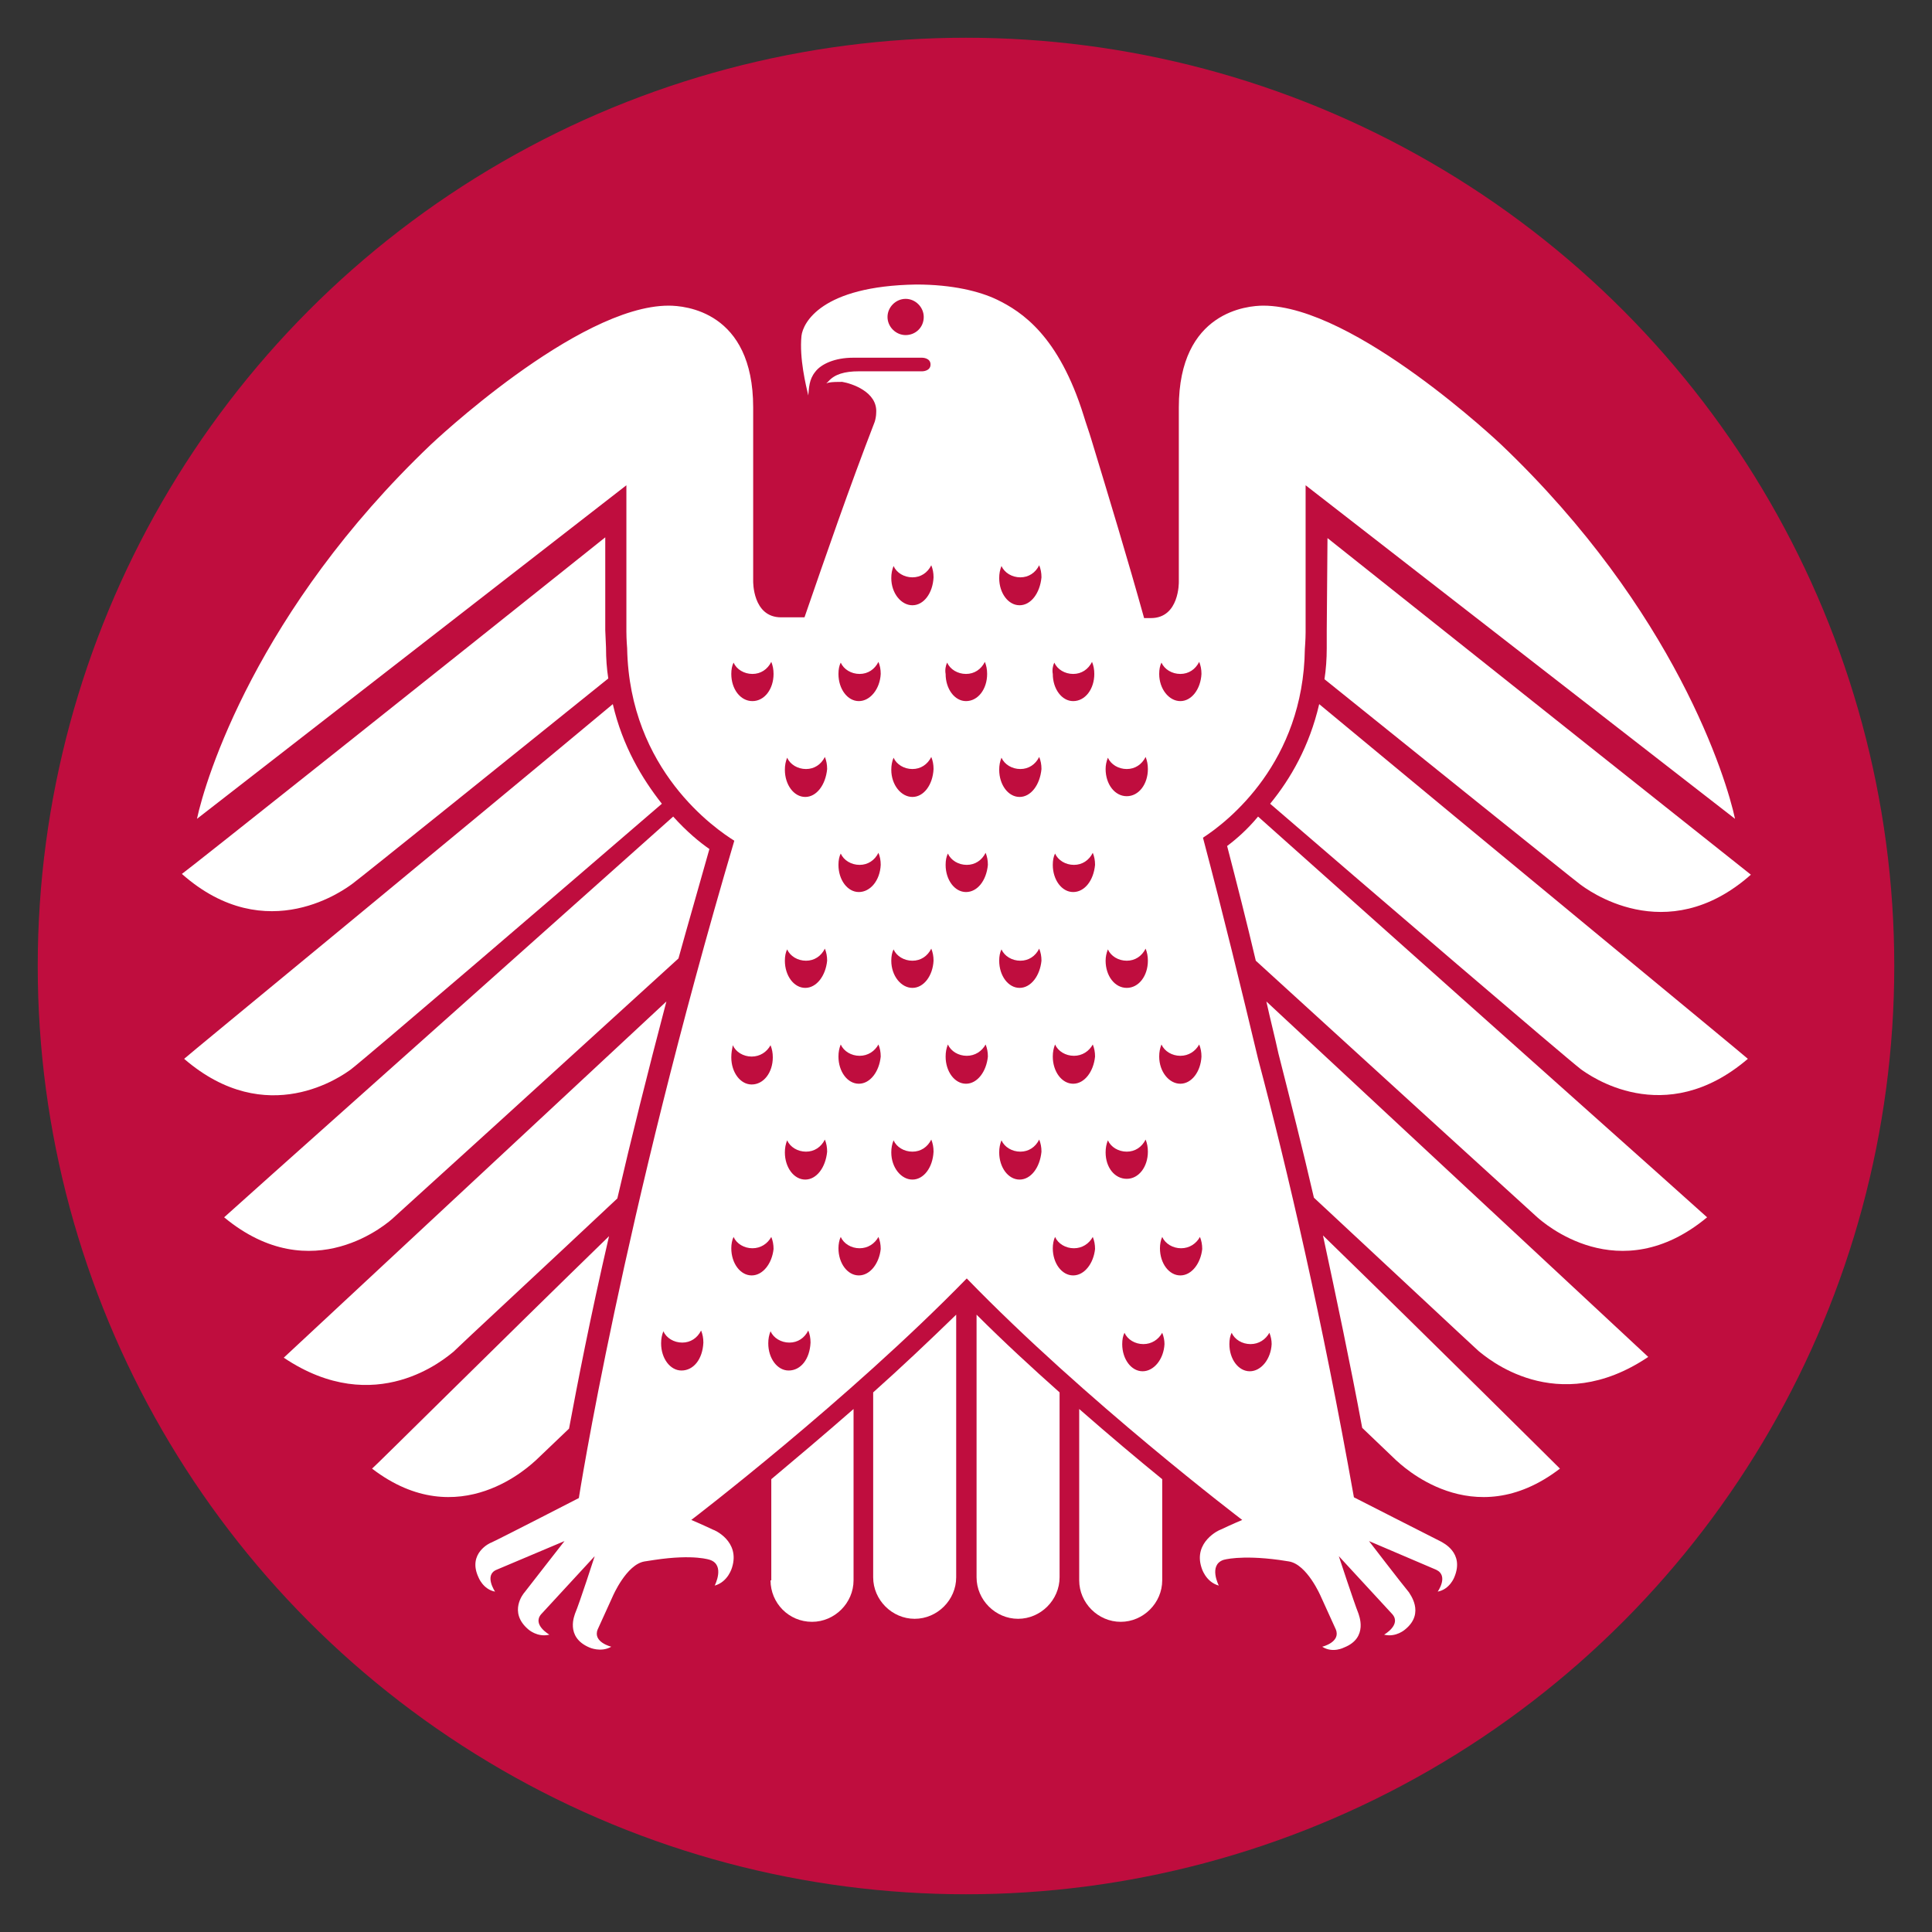
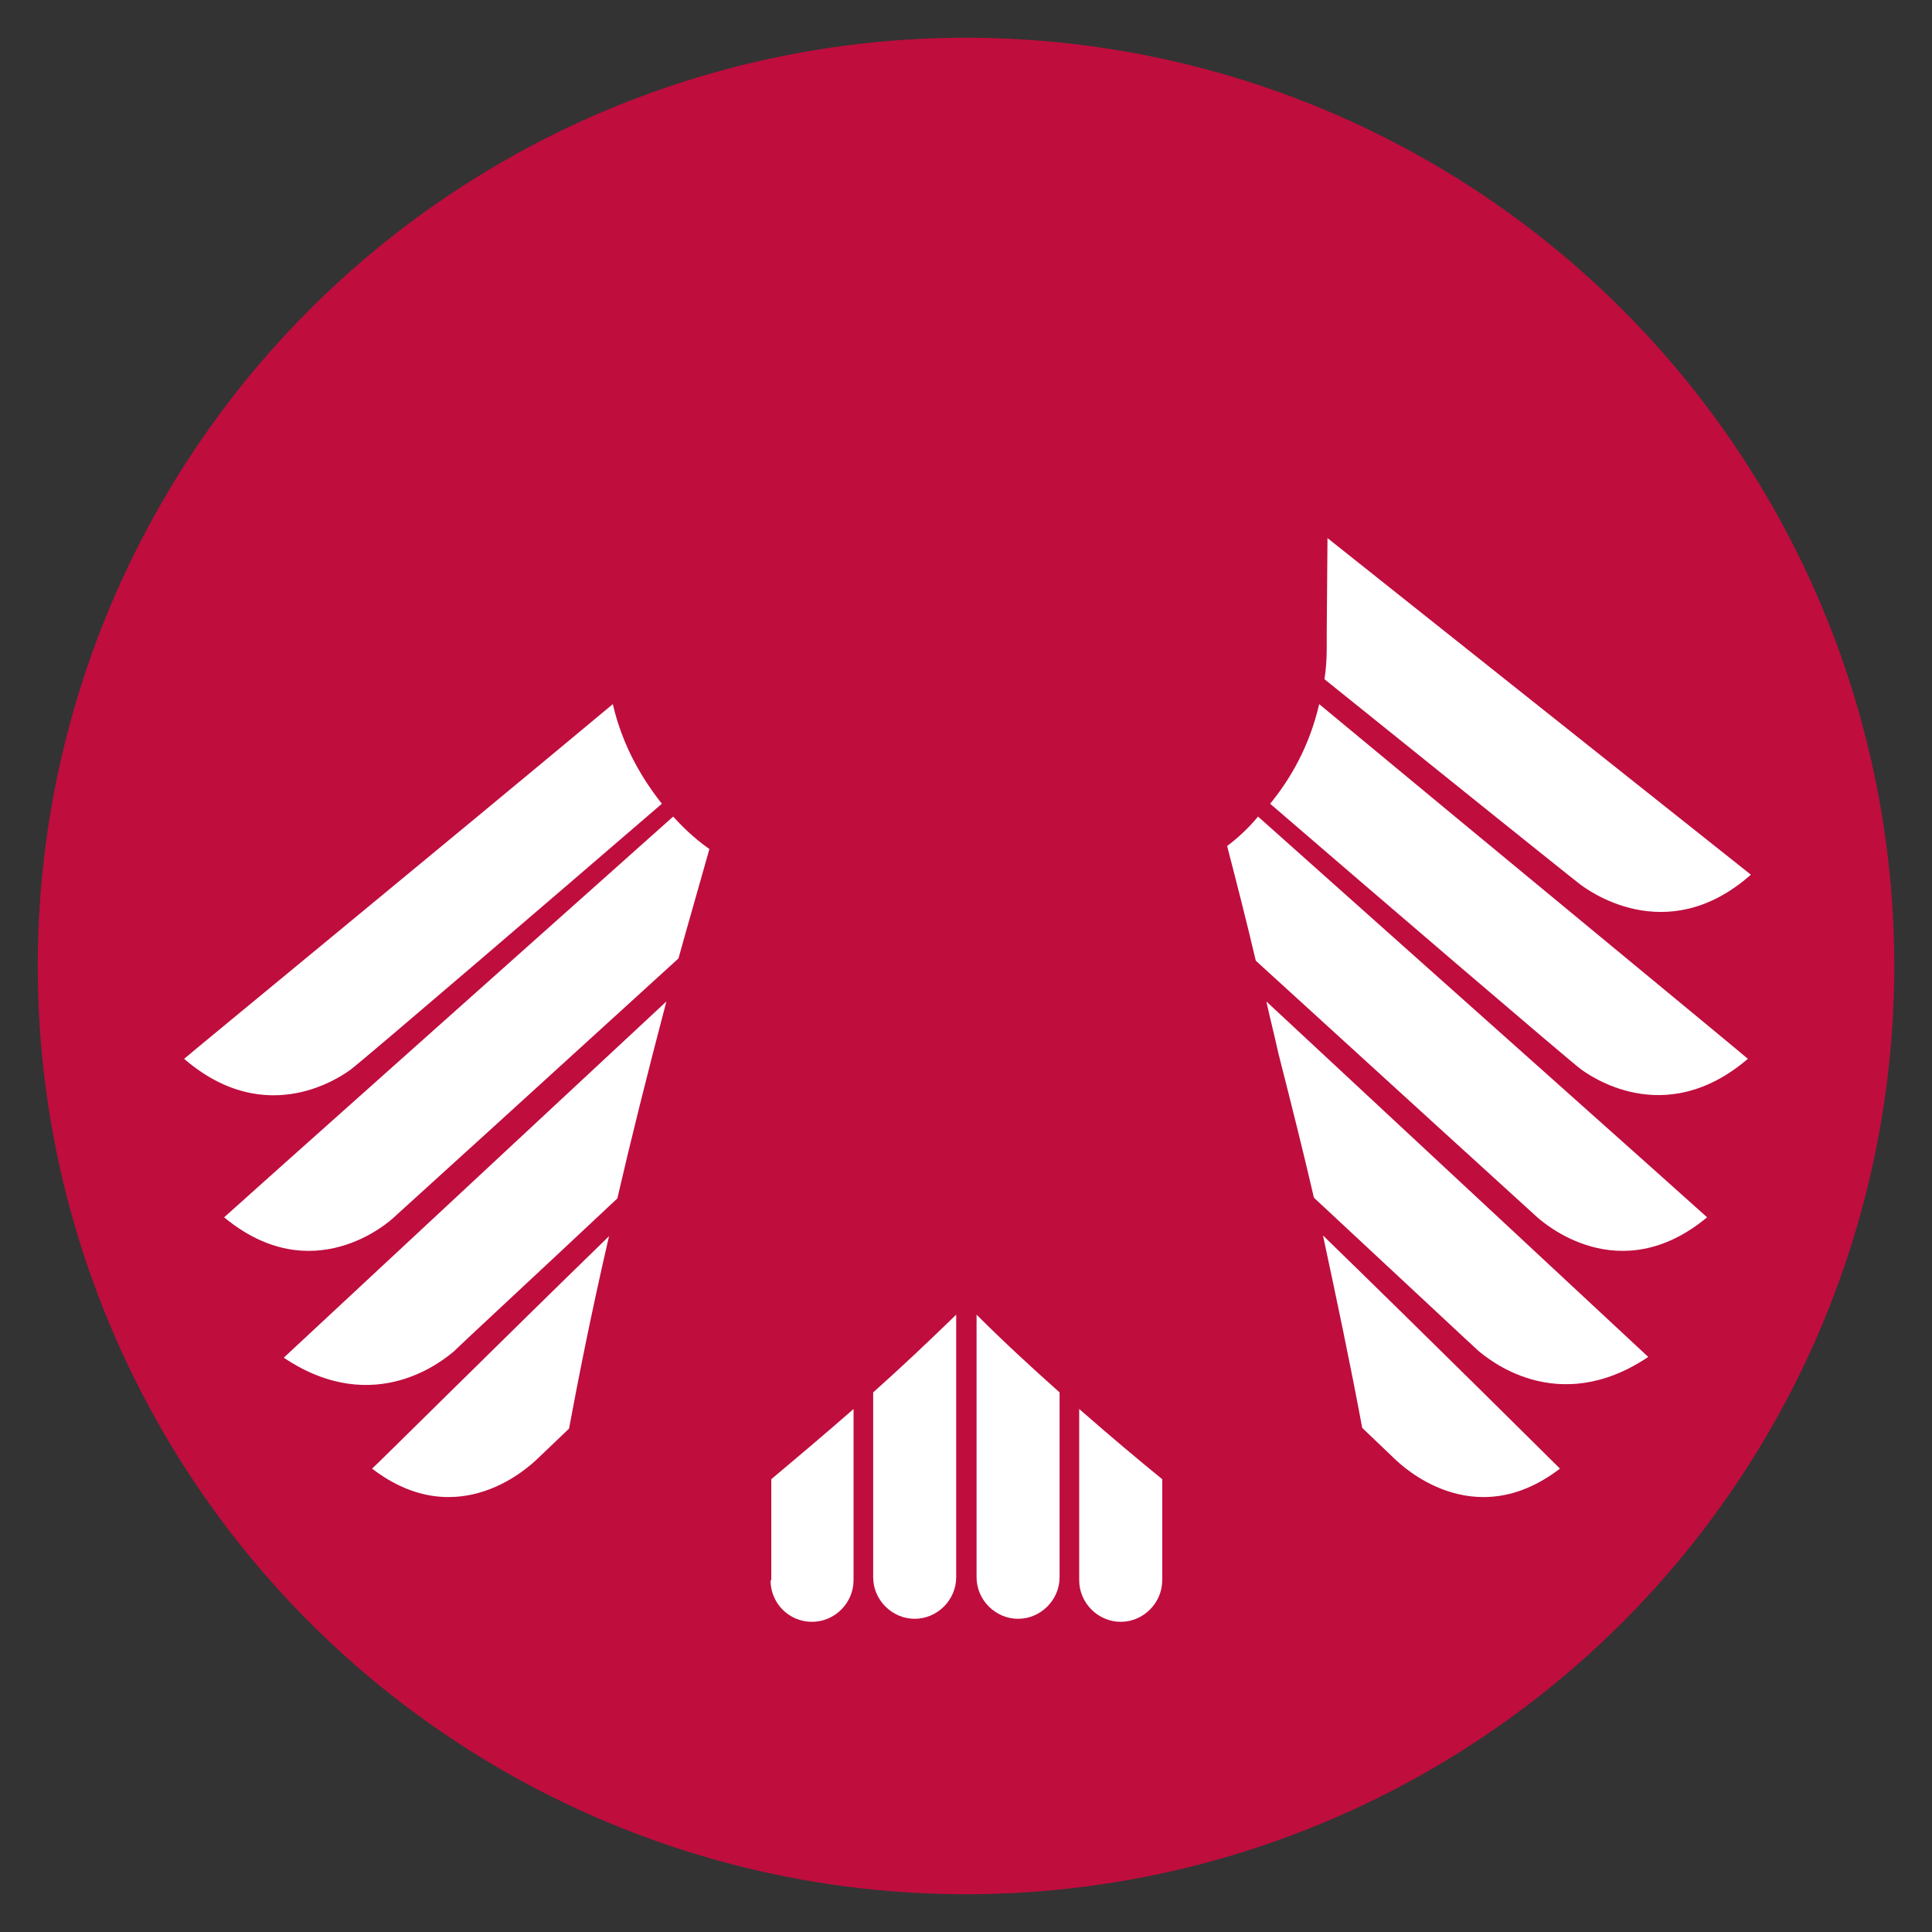
<svg xmlns="http://www.w3.org/2000/svg" id="Ebene_1" x="0px" y="0px" viewBox="0 0 256 256" style="enable-background:new 0 0 256 256;" xml:space="preserve">
  <rect x="0" y="0" width="256" height="256" fill="#333333" stroke="none" />
  <style type="text/css">
	.st0{fill:#BF0D3E;}
	.st1{fill:#FFFFFF;}
</style>
  <circle class="st0" cx="128" cy="128" r="123" />
  <g>
    <path class="st1" d="M180.5,189.2c2.3,2.2,4.3,4.1,4.5,4.3c0.5,0.4,10.1,10,21.7,1.1c-0.2-0.2-16.9-16.8-31.4-30.9   C177.1,172.1,178.9,180.6,180.5,189.2" />
    <path class="st1" d="M143,209.4c0,3,2.5,5.5,5.5,5.5c3,0,5.5-2.5,5.5-5.5V196c-3.2-2.6-7-5.8-11-9.3L143,209.4" />
-     <path class="st1" d="M175.7,86L175.7,86L175.7,86 M191,204.3c-1.4-0.7-11.6-5.9-11.6-5.9c-4.2-23.6-8.8-43.4-12.7-58.1   c-2.2-9.2-4.6-19.1-7.3-29.3c3.4-2.2,13.3-10,13.5-25c0,0,0.1-1.3,0.1-2.2V64.3l56.9,44.2c-1.1-5.2-7.9-27.6-31-49.6   c0,0-19.4-18.4-31.5-18.4c-2,0-11.2,0.7-11.2,13.5v23.1c0,0,0.1,4.8-3.7,4.8h-0.9c-2.2-7.9-4.6-15.8-7-23.7c-0.3-1-0.7-2.1-1-3.1   c-3.3-10.6-8.2-13.8-11.5-15.4c-2.3-1.1-5.9-2-10.7-2c-12.6,0.2-15,5.1-15.2,6.8c-0.3,3,0.6,6.6,0.9,7.9c0.1-1,0.1-2.1,0.9-3.1   c0.8-1.1,2.7-1.9,5-1.9h9.2c0,0,1.1,0,1.1,0.9c0,0.9-1.1,0.9-1.1,0.9h-8.4c-1.9,0-3.2,0.4-4,1.3c-0.1,0.1-0.2,0.2-0.3,0.3   c0.1,0,0.2-0.1,0.3-0.1c0.5-0.1,1.2-0.1,1.8-0.1c1.2,0.2,4.7,1.3,4.5,4.1c0,0.4-0.1,0.9-0.2,1.2c-3.4,8.8-6.4,17.5-9.3,25.9h-3.1   c-3.8,0-3.7-4.8-3.7-4.8V54c0-12.8-9.1-13.5-11.2-13.5c-12.1,0-31.5,18.4-31.5,18.4c-23.1,22-29.9,44.4-31,49.6L83,64.3v19.4   c0,1,0.1,2.2,0.1,2.2c0.3,16.2,11.8,24,14.2,25.5c-14.9,50.4-20.6,87.1-20.6,87.1s-10.1,5.2-11.6,5.9c-0.1,0-3.2,1.4-1.7,4.6   c0,0,0.6,1.6,2.2,1.9c0,0-1.5-2.2,0.2-2.9l9-3.8c0,0-4.3,5.5-5.3,6.8c-0.1,0.1-2.2,2.6,0.5,4.9c0,0,1.2,1.1,2.8,0.7   c0,0-2.3-1.3-1.1-2.7l7.1-7.7c0,0-2,6.2-2.6,7.6c0,0.1-1.4,3.1,1.9,4.5c0,0,1.5,0.7,2.9-0.1c0,0-2.5-0.6-1.8-2.3l2-4.4   c0,0,1.8-4.2,4.2-4.6l1.3-0.2c5.3-0.8,7.4,0,7.4,0c2,0.7,0.6,3.4,0.6,3.4c1.8-0.5,2.3-2.4,2.3-2.4c1.1-3.5-2.4-5-2.5-5   c-1.7-0.8-2.9-1.3-2.9-1.3s20.7-15.8,36.5-32c15.7,16.2,36.5,32,36.5,32s-1.2,0.5-2.9,1.3c-0.1,0-3.6,1.6-2.5,5   c0,0,0.5,1.9,2.3,2.4c0,0-1.4-2.7,0.6-3.4c0,0,2.2-0.7,7.4,0l1.3,0.2c2.4,0.4,4.2,4.6,4.2,4.6l2,4.4c0.7,1.7-1.8,2.3-1.8,2.3   c1.4,0.9,2.9,0.1,2.9,0.1c3.3-1.3,1.9-4.4,1.9-4.5c-0.6-1.5-2.6-7.6-2.6-7.6l7.1,7.7c1.2,1.4-1.1,2.7-1.1,2.7   c1.6,0.4,2.8-0.7,2.8-0.7c2.7-2.2,0.5-4.8,0.5-4.9c-1-1.2-5.3-6.8-5.3-6.8l8.9,3.8c1.7,0.8,0.2,2.9,0.2,2.9   c1.6-0.3,2.2-1.9,2.2-1.9C194.1,205.7,191.1,204.4,191,204.3 M120,44.4c-1.3,0-2.4-1.1-2.4-2.4c0-1.3,1.1-2.4,2.4-2.4   c1.3,0,2.4,1.1,2.4,2.4C122.4,43.4,121.3,44.4,120,44.4 M125.5,87.8c0.4,0.9,1.4,1.5,2.5,1.5c1.1,0,2-0.6,2.5-1.6   c0.2,0.5,0.3,1,0.3,1.6c0,2-1.2,3.6-2.8,3.6c-1.5,0-2.7-1.6-2.7-3.6C125.2,88.8,125.3,88.2,125.5,87.8 M96.9,89.3   c0-0.6,0.1-1.1,0.3-1.5c0.4,0.9,1.4,1.5,2.5,1.5c1.1,0,2-0.6,2.5-1.6c0.2,0.5,0.3,1,0.3,1.6c0,2-1.2,3.6-2.8,3.6   C98.1,92.9,96.9,91.3,96.9,89.3 M97.1,138.5c0.4,0.9,1.4,1.5,2.5,1.5c1.1,0,2-0.6,2.5-1.5c0.2,0.5,0.3,1,0.3,1.6   c0,2-1.2,3.6-2.8,3.6c-1.5,0-2.7-1.6-2.7-3.6C96.9,139.5,97,139,97.1,138.5 M90.3,181.6c-1.5,0-2.7-1.6-2.7-3.6   c0-0.6,0.1-1.1,0.3-1.6c0.4,0.9,1.4,1.5,2.5,1.5c1.1,0,2-0.6,2.5-1.6c0.2,0.5,0.3,1,0.3,1.6C93.1,180.1,91.9,181.6,90.3,181.6    M99.6,169c-1.5,0-2.7-1.6-2.7-3.6c0-0.5,0.1-1.1,0.3-1.5c0.4,0.9,1.4,1.5,2.5,1.5c1.1,0,2-0.6,2.5-1.5c0.2,0.5,0.3,1,0.3,1.6   C102.3,167.4,101.1,169,99.6,169 M104.5,181.6c-1.5,0-2.7-1.6-2.7-3.6c0-0.6,0.1-1.1,0.3-1.6c0.4,0.9,1.4,1.5,2.5,1.5   c1.1,0,2-0.6,2.5-1.6c0.2,0.5,0.3,1,0.3,1.6C107.3,180.1,106.1,181.6,104.5,181.6 M106.7,156.3c-1.5,0-2.7-1.6-2.7-3.6   c0-0.6,0.1-1.1,0.3-1.6c0.4,0.9,1.4,1.5,2.5,1.5s2-0.6,2.5-1.6c0.2,0.5,0.3,1,0.3,1.6C109.4,154.7,108.2,156.3,106.7,156.3    M106.7,130.9c-1.5,0-2.7-1.6-2.7-3.6c0-0.6,0.1-1.1,0.3-1.5c0.4,0.9,1.4,1.5,2.5,1.5s2-0.6,2.5-1.6c0.2,0.5,0.3,1,0.3,1.6   C109.4,129.3,108.2,130.9,106.7,130.9 M106.7,105.6c-1.5,0-2.7-1.6-2.7-3.6c0-0.6,0.1-1.1,0.3-1.6c0.4,0.9,1.4,1.5,2.5,1.5   s2-0.6,2.5-1.6c0.2,0.5,0.3,1,0.3,1.6C109.4,104,108.2,105.6,106.7,105.6 M113.8,169c-1.5,0-2.7-1.6-2.7-3.6c0-0.5,0.1-1.1,0.3-1.5   c0.4,0.9,1.4,1.5,2.5,1.5c1.1,0,2-0.6,2.5-1.5c0.2,0.5,0.3,1,0.3,1.6C116.5,167.4,115.3,169,113.8,169 M113.8,143.6   c-1.5,0-2.7-1.6-2.7-3.6c0-0.6,0.1-1.1,0.3-1.6c0.4,0.9,1.4,1.5,2.5,1.5c1.1,0,2-0.6,2.5-1.5c0.2,0.5,0.3,1,0.3,1.6   C116.5,142,115.3,143.6,113.8,143.6 M113.8,118.2c-1.5,0-2.7-1.6-2.7-3.6c0-0.6,0.1-1.1,0.3-1.5c0.4,0.9,1.4,1.5,2.5,1.5   c1.1,0,2-0.6,2.5-1.6c0.2,0.5,0.3,1,0.3,1.6C116.6,116.7,115.3,118.2,113.8,118.2 M113.8,92.9c-1.5,0-2.7-1.6-2.7-3.6   c0-0.6,0.1-1.1,0.3-1.5c0.4,0.9,1.4,1.5,2.5,1.5c1.1,0,2-0.6,2.5-1.6c0.2,0.5,0.3,1,0.3,1.6C116.6,91.3,115.3,92.9,113.8,92.9    M120.9,156.3c-1.5,0-2.8-1.6-2.8-3.6c0-0.6,0.1-1.1,0.3-1.6c0.4,0.9,1.4,1.5,2.5,1.5c1.1,0,2-0.6,2.5-1.6c0.2,0.5,0.3,1,0.3,1.6   C123.6,154.7,122.4,156.3,120.9,156.3 M120.9,130.9c-1.5,0-2.8-1.6-2.8-3.6c0-0.6,0.1-1.1,0.3-1.5c0.4,0.9,1.4,1.5,2.5,1.5   c1.1,0,2-0.6,2.5-1.6c0.2,0.5,0.3,1,0.3,1.6C123.6,129.3,122.4,130.9,120.9,130.9 M120.9,105.6c-1.5,0-2.8-1.6-2.8-3.6   c0-0.6,0.1-1.1,0.3-1.6c0.4,0.9,1.4,1.5,2.5,1.5c1.1,0,2-0.6,2.5-1.6c0.2,0.5,0.3,1,0.3,1.6C123.6,104,122.4,105.6,120.9,105.6    M120.9,80.2c-1.5,0-2.8-1.6-2.8-3.6c0-0.6,0.1-1.1,0.3-1.6c0.4,0.9,1.4,1.5,2.5,1.5c1.1,0,2-0.6,2.5-1.6c0.2,0.5,0.3,1,0.3,1.6   C123.6,78.6,122.4,80.2,120.9,80.2 M128,143.6c-1.5,0-2.7-1.6-2.7-3.6c0-0.6,0.1-1.1,0.3-1.6c0.4,0.9,1.4,1.5,2.5,1.5   c1.1,0,2-0.6,2.5-1.5c0.2,0.5,0.3,1,0.3,1.6C130.7,142,129.5,143.6,128,143.6 M128,118.2c-1.5,0-2.7-1.6-2.7-3.6   c0-0.6,0.1-1.1,0.3-1.5c0.4,0.9,1.4,1.5,2.5,1.5c1.1,0,2-0.6,2.5-1.6c0.2,0.5,0.3,1,0.3,1.6C130.7,116.7,129.5,118.2,128,118.2    M146.8,100.4c0.4,0.9,1.4,1.5,2.5,1.5c1.1,0,2-0.6,2.5-1.6c0.2,0.5,0.3,1,0.3,1.6c0,2-1.2,3.6-2.8,3.6s-2.8-1.6-2.8-3.6   C146.5,101.4,146.6,100.9,146.8,100.4 M146.8,125.8c0.4,0.9,1.4,1.5,2.5,1.5c1.1,0,2-0.6,2.5-1.6c0.2,0.5,0.3,1,0.3,1.6   c0,2-1.2,3.6-2.8,3.6s-2.8-1.6-2.8-3.6C146.5,126.8,146.6,126.3,146.8,125.8 M139.7,87.8c0.4,0.9,1.4,1.5,2.5,1.5   c1.1,0,2-0.6,2.5-1.6c0.2,0.5,0.3,1,0.3,1.6c0,2-1.2,3.6-2.8,3.6c-1.5,0-2.7-1.6-2.7-3.6C139.4,88.8,139.5,88.2,139.7,87.8    M135.1,156.3c-1.5,0-2.7-1.6-2.7-3.6c0-0.6,0.1-1.1,0.3-1.6c0.4,0.9,1.4,1.5,2.5,1.5c1.1,0,2-0.6,2.5-1.6c0.2,0.5,0.3,1,0.3,1.6   C137.8,154.7,136.6,156.3,135.1,156.3 M135.1,130.9c-1.5,0-2.7-1.6-2.7-3.6c0-0.6,0.1-1.1,0.3-1.5c0.4,0.9,1.4,1.5,2.5,1.5   c1.1,0,2-0.6,2.5-1.6c0.2,0.5,0.3,1,0.3,1.6C137.8,129.3,136.6,130.9,135.1,130.9 M135.1,105.6c-1.5,0-2.7-1.6-2.7-3.6   c0-0.6,0.1-1.1,0.3-1.6c0.4,0.9,1.4,1.5,2.5,1.5c1.1,0,2-0.6,2.5-1.6c0.2,0.5,0.3,1,0.3,1.6C137.8,104,136.6,105.6,135.1,105.6    M135.1,80.2c-1.5,0-2.7-1.6-2.7-3.6c0-0.6,0.1-1.1,0.3-1.6c0.4,0.9,1.4,1.5,2.5,1.5c1.1,0,2-0.6,2.5-1.6c0.2,0.5,0.3,1,0.3,1.6   C137.8,78.6,136.6,80.2,135.1,80.2 M142.2,169c-1.5,0-2.7-1.6-2.7-3.6c0-0.5,0.1-1.1,0.3-1.5c0.4,0.9,1.4,1.5,2.5,1.5   c1.1,0,2-0.6,2.5-1.5c0.2,0.5,0.3,1,0.3,1.6C144.9,167.4,143.7,169,142.2,169 M142.2,143.6c-1.5,0-2.7-1.6-2.7-3.6   c0-0.6,0.1-1.1,0.3-1.6c0.4,0.9,1.4,1.5,2.5,1.5c1.1,0,2-0.6,2.5-1.5c0.2,0.5,0.3,1,0.3,1.6C144.9,142,143.7,143.6,142.2,143.6    M142.2,118.2c-1.5,0-2.7-1.6-2.7-3.6c0-0.6,0.1-1.1,0.3-1.5c0.4,0.9,1.4,1.5,2.5,1.5c1.1,0,2-0.6,2.5-1.6c0.2,0.5,0.3,1,0.3,1.6   C144.9,116.7,143.7,118.2,142.2,118.2 M146.5,152.7c0-0.6,0.1-1.1,0.3-1.6c0.4,0.9,1.4,1.5,2.5,1.5c1.1,0,2-0.6,2.5-1.6   c0.2,0.5,0.3,1,0.3,1.6c0,2-1.2,3.6-2.8,3.6S146.5,154.7,146.5,152.7 M151.4,181.7c-1.5,0-2.7-1.6-2.7-3.6c0-0.6,0.1-1.1,0.3-1.5   c0.4,0.9,1.4,1.5,2.5,1.5c1.1,0,2-0.6,2.5-1.5c0.2,0.5,0.3,1,0.3,1.5C154.2,180.1,152.9,181.7,151.4,181.7 M156.4,169   c-1.5,0-2.7-1.6-2.7-3.6c0-0.5,0.1-1.1,0.3-1.5c0.4,0.9,1.4,1.5,2.5,1.5c1.1,0,2-0.6,2.5-1.5c0.2,0.5,0.3,1,0.3,1.6   C159.1,167.4,157.9,169,156.4,169 M156.4,143.6c-1.5,0-2.8-1.6-2.8-3.6c0-0.6,0.1-1.1,0.3-1.6c0.4,0.9,1.4,1.5,2.5,1.5   c1.1,0,2-0.6,2.5-1.5c0.2,0.5,0.3,1,0.3,1.6C159.1,142,157.9,143.6,156.4,143.6 M156.4,92.9c-1.5,0-2.8-1.6-2.8-3.6   c0-0.6,0.1-1.1,0.3-1.5c0.4,0.9,1.4,1.5,2.5,1.5c1.1,0,2-0.6,2.5-1.6c0.2,0.5,0.3,1,0.3,1.6C159.1,91.3,157.9,92.9,156.4,92.9    M165.6,181.7c-1.5,0-2.7-1.6-2.7-3.6c0-0.6,0.1-1.1,0.3-1.5c0.4,0.9,1.4,1.5,2.5,1.5c1.1,0,2-0.6,2.5-1.5c0.2,0.5,0.3,1,0.3,1.5   C168.4,180.1,167.1,181.7,165.6,181.7" />
    <path class="st1" d="M175.8,83.6c0,0,0,2.2,0,2.3c0,1.4-0.1,2.8-0.3,4.1c11.8,9.5,32.7,26.3,33.9,27.2c0.7,0.5,11.3,8.7,22.6-1.3   c-0.4-0.3-34.1-27.1-56.1-44.6L175.8,83.6" />
    <path class="st1" d="M168.3,106.5c13.1,11.3,39,33.5,41.2,35.2c1,0.7,11,8.1,22.1-1.4c-0.4-0.4-35-28.9-56.8-47   C173.5,98.9,171,103.2,168.3,106.5" />
    <path class="st1" d="M162.6,112.1c1.3,5,2.6,10.1,3.8,15.2c13.7,12.5,36.4,33.2,37.3,34c0.7,0.6,10.8,9.7,22.5,0   c-0.4-0.4-38.2-34.1-59.5-53.1C165.3,109.9,163.8,111.2,162.6,112.1" />
    <path class="st1" d="M169.4,139.6c1.6,6.3,3.2,12.6,4.7,19.1c10,9.3,20.8,19.4,21.8,20.3c1,0.8,10.3,9,22.5,0.8   c-0.4-0.4-30-27.9-50.6-47.1C168.3,135,168.9,137.3,169.4,139.6" />
    <path class="st1" d="M102.1,209.4c0,3,2.4,5.5,5.5,5.5c3,0,5.5-2.5,5.5-5.5v-22.7c-4,3.5-7.8,6.7-10.9,9.3V209.4" />
    <path class="st1" d="M81.8,158.8c1.8-7.8,4-16.6,6.5-26.1c-20.6,19.2-50.4,46.9-50.7,47.2c12.2,8.2,21.5,0,22.5-0.8   C61.1,178.1,71.9,168.1,81.8,158.8" />
    <path class="st1" d="M52.2,161.3c0.9-0.8,24-21.8,37.7-34.3c1.3-4.7,2.7-9.5,4.1-14.5c-1.3-0.9-3-2.3-4.8-4.3   c-21.3,19-59.1,52.7-59.5,53.1C41.4,171,51.6,161.9,52.2,161.3" />
    <path class="st1" d="M75.4,189.3c1.1-5.9,2.8-14.7,5.3-25.5c-14.5,14.1-31.1,30.6-31.4,30.8c11.6,8.9,21.2-0.7,21.7-1.1   C71.2,193.3,73.1,191.5,75.4,189.3" />
    <path class="st1" d="M129.4,209c0,3,2.5,5.5,5.5,5.5c3,0,5.5-2.5,5.5-5.5v-24.5c-3.6-3.2-7.4-6.7-11-10.3V209" />
    <path class="st1" d="M46.5,141.7c2.2-1.7,28.1-23.9,41.2-35.2c-2.6-3.3-5.2-7.6-6.5-13.2c-21.7,18.1-56.4,46.6-56.8,47   C35.4,149.8,45.4,142.5,46.5,141.7" />
-     <path class="st1" d="M24.1,115.8c11.3,10,21.9,1.8,22.6,1.3c1.1-0.8,22.1-17.7,33.9-27.2c-0.2-1.3-0.3-2.6-0.3-4.1   c0-0.1-0.1-2.3-0.1-2.3V71.2C58.3,88.7,24.6,115.5,24.1,115.8" />
    <path class="st1" d="M115.7,209c0,3,2.5,5.5,5.5,5.5c3,0,5.5-2.5,5.5-5.5v-34.8c-3.6,3.5-7.3,7-11,10.3L115.7,209" />
  </g>
</svg>